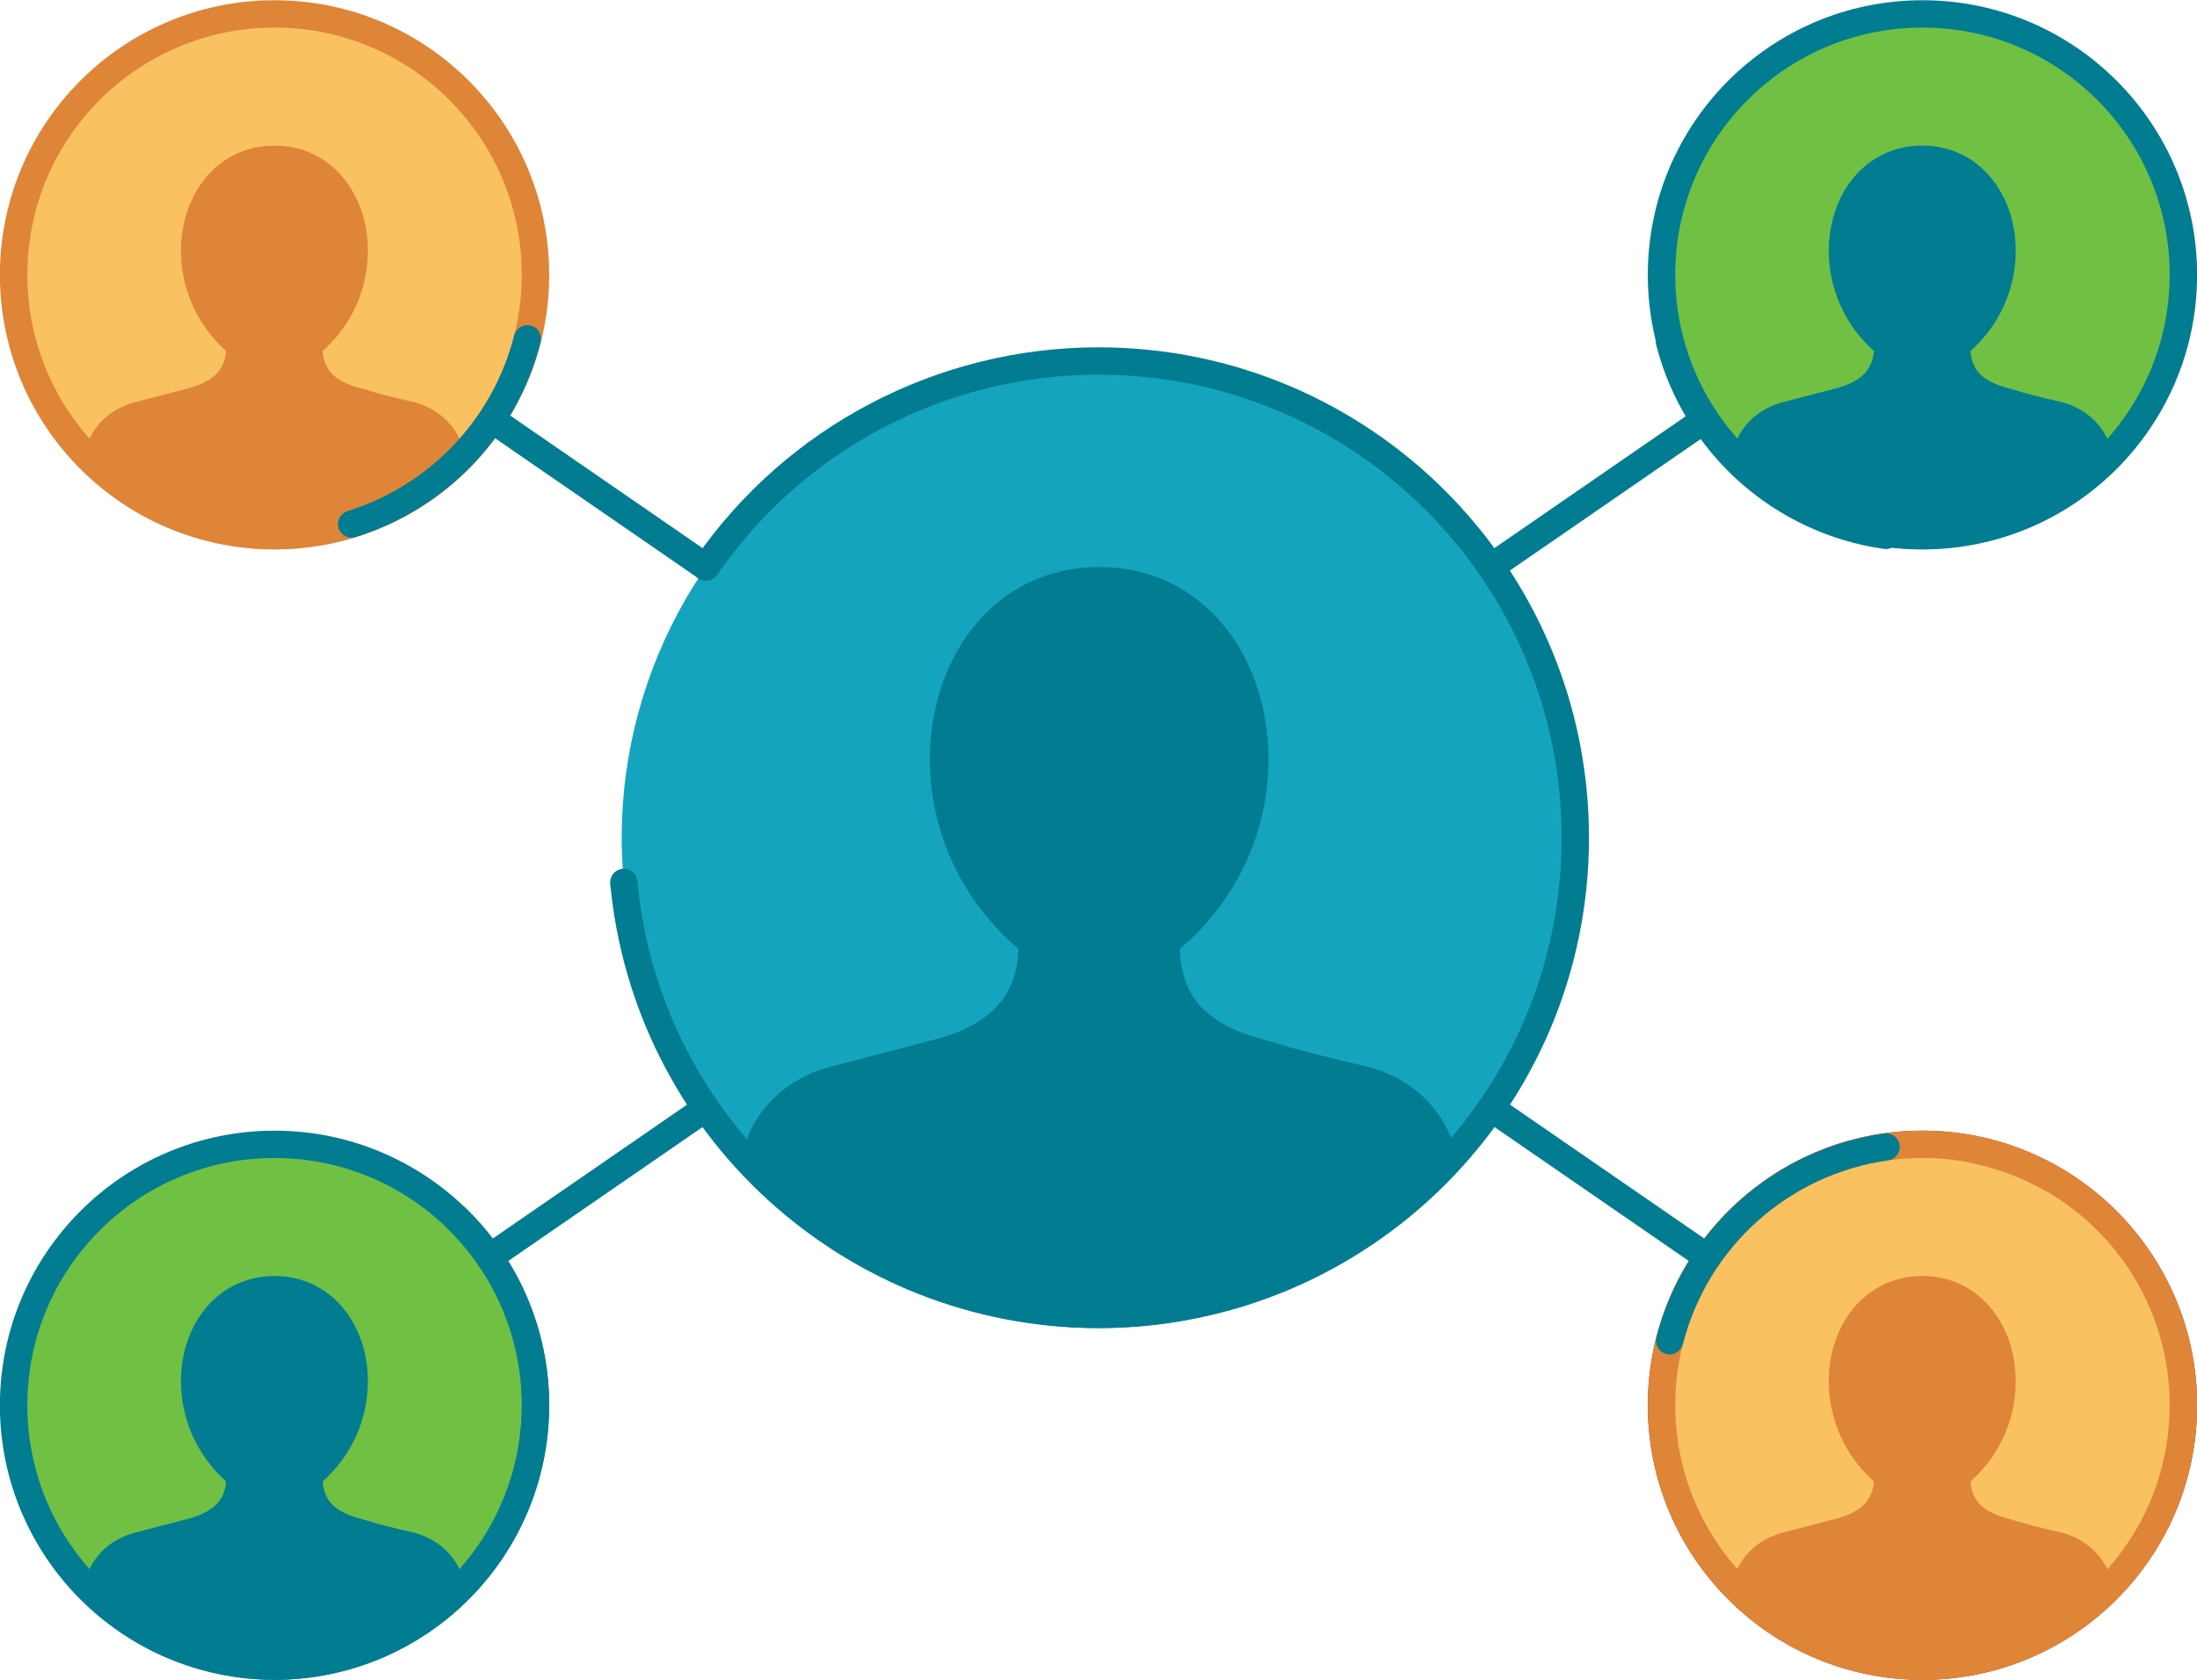
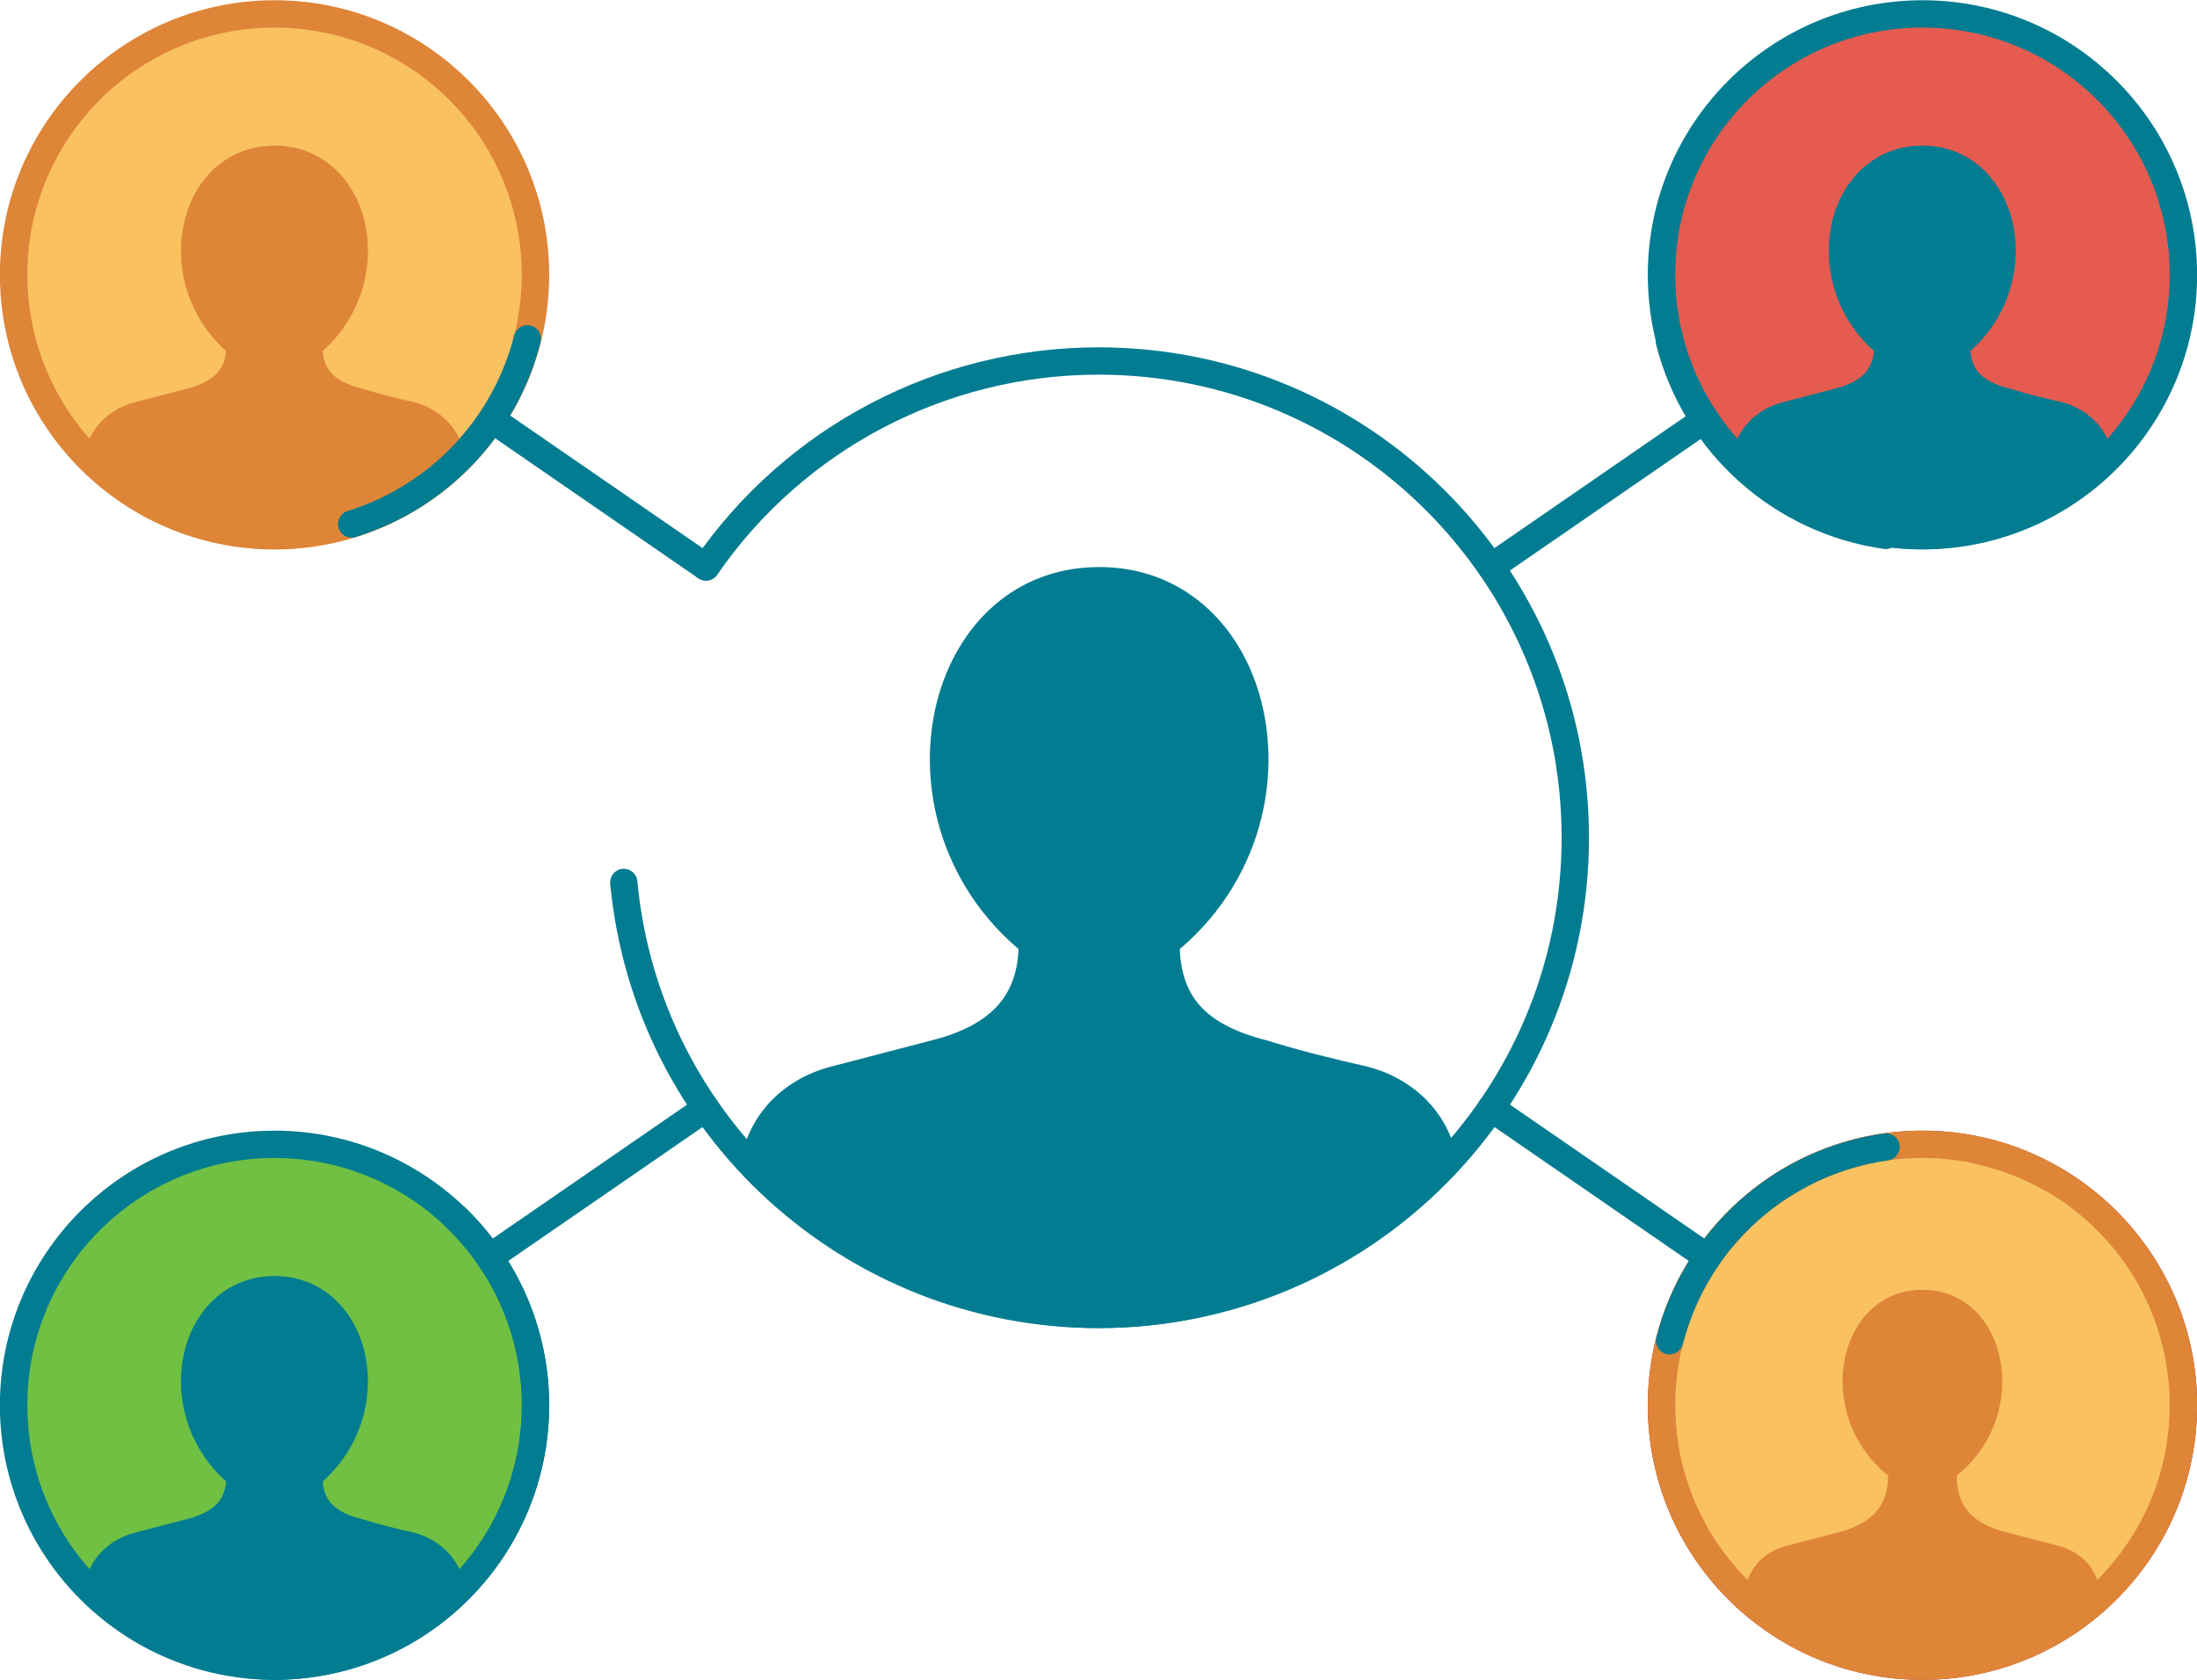
<svg xmlns="http://www.w3.org/2000/svg" xml:space="preserve" width="1.841in" height="1.408in" version="1.1" style="shape-rendering:geometricPrecision; text-rendering:geometricPrecision; image-rendering:optimizeQuality; fill-rule:evenodd; clip-rule:evenodd" viewBox="0 0 212.14 162.2">
  <defs>
    <style type="text/css">
   
    .fil10 {fill:#027C91}
    .fil0 {fill:#14A4BE}
    .fil7 {fill:#70BF43}
    .fil2 {fill:#70C043}
    .fil8 {fill:#7BA8FF}
    .fil9 {fill:#BAC2CC}
    .fil11 {fill:#DE8538}
    .fil1 {fill:#E55B50}
    .fil5 {fill:#F9C160}
    .fil3 {fill:#027C91;fill-rule:nonzero}
    .fil4 {fill:#9C2D25;fill-rule:nonzero}
    .fil6 {fill:#DE8538;fill-rule:nonzero}
   
  </style>
  </defs>
  <g id="Layer_x0020_1">
-     <circle class="fil0" cx="106.07" cy="80.87" r="46.04" />
    <circle class="fil1" cx="185.63" cy="26.51" r="25.19" />
    <circle class="fil1" cx="185.63" cy="26.51" r="25.19" />
-     <circle class="fil2" cx="185.63" cy="26.51" r="25.19" />
    <path class="fil3" d="M185.63 0c7.32,0 13.95,2.97 18.75,7.77 4.8,4.8 7.77,11.43 7.77,18.75 0,7.32 -2.97,13.95 -7.77,18.75 -4.8,4.8 -11.43,7.77 -18.75,7.77 -7.32,0 -13.95,-2.97 -18.75,-7.77 -4.8,-4.8 -7.77,-11.43 -7.77,-18.75 0,-7.32 2.97,-13.95 7.77,-18.75 4.8,-4.8 11.43,-7.77 18.75,-7.77zm16.88 9.63c-4.32,-4.32 -10.29,-6.99 -16.88,-6.99 -6.59,0 -12.56,2.67 -16.88,6.99 -4.32,4.32 -6.99,10.29 -6.99,16.88 0,6.59 2.67,12.56 6.99,16.88 4.32,4.32 10.29,6.99 16.88,6.99 6.59,0 12.56,-2.67 16.88,-6.99 4.32,-4.32 6.99,-10.29 6.99,-16.88 0,-6.59 -2.67,-12.56 -6.99,-16.88z" />
    <circle class="fil1" cx="185.63" cy="135.69" r="25.19" />
    <path class="fil4" d="M185.63 109.17c7.32,0 13.95,2.97 18.75,7.77 4.8,4.8 7.77,11.43 7.77,18.75 0,7.32 -2.97,13.95 -7.77,18.75 -4.8,4.8 -11.43,7.77 -18.75,7.77 -7.32,0 -13.95,-2.97 -18.75,-7.77 -4.8,-4.8 -7.77,-11.43 -7.77,-18.75 0,-7.32 2.97,-13.95 7.77,-18.75 4.8,-4.8 11.43,-7.77 18.75,-7.77zm16.88 9.63c-4.32,-4.32 -10.29,-6.99 -16.88,-6.99 -6.59,0 -12.56,2.67 -16.88,6.99 -4.32,4.32 -6.99,10.29 -6.99,16.88 0,6.59 2.67,12.56 6.99,16.88 4.32,4.32 10.29,6.99 16.88,6.99 6.59,0 12.56,-2.67 16.88,-6.99 4.32,-4.32 6.99,-10.29 6.99,-16.88 0,-6.59 -2.67,-12.56 -6.99,-16.88z" />
    <circle class="fil5" cx="185.63" cy="135.69" r="25.19" />
    <path class="fil6" d="M185.63 109.17c7.32,0 13.95,2.97 18.75,7.77 4.8,4.8 7.77,11.43 7.77,18.75 0,7.32 -2.97,13.95 -7.77,18.75 -4.8,4.8 -11.43,7.77 -18.75,7.77 -7.32,0 -13.95,-2.97 -18.75,-7.77 -4.8,-4.8 -7.77,-11.43 -7.77,-18.75 0,-7.32 2.97,-13.95 7.77,-18.75 4.8,-4.8 11.43,-7.77 18.75,-7.77zm16.88 9.63c-4.32,-4.32 -10.29,-6.99 -16.88,-6.99 -6.59,0 -12.56,2.67 -16.88,6.99 -4.32,4.32 -6.99,10.29 -6.99,16.88 0,6.59 2.67,12.56 6.99,16.88 4.32,4.32 10.29,6.99 16.88,6.99 6.59,0 12.56,-2.67 16.88,-6.99 4.32,-4.32 6.99,-10.29 6.99,-16.88 0,-6.59 -2.67,-12.56 -6.99,-16.88z" />
-     <circle class="fil1" cx="26.51" cy="26.51" r="25.19" />
-     <circle class="fil7" cx="26.51" cy="26.51" r="25.19" />
    <circle class="fil5" cx="26.51" cy="26.51" r="25.19" />
    <path class="fil6" d="M26.51 0c7.32,0 13.95,2.97 18.75,7.77 4.8,4.8 7.77,11.43 7.77,18.75 0,7.32 -2.97,13.95 -7.77,18.75 -4.8,4.8 -11.43,7.77 -18.75,7.77 -7.32,0 -13.95,-2.97 -18.75,-7.77 -4.8,-4.8 -7.77,-11.43 -7.77,-18.75 0,-7.32 2.97,-13.95 7.77,-18.75 4.8,-4.8 11.43,-7.77 18.75,-7.77zm16.88 9.63c-4.32,-4.32 -10.29,-6.99 -16.88,-6.99 -6.59,0 -12.56,2.67 -16.88,6.99 -4.32,4.32 -6.99,10.29 -6.99,16.88 0,6.59 2.67,12.56 6.99,16.88 4.32,4.32 10.29,6.99 16.88,6.99 6.59,0 12.56,-2.67 16.88,-6.99 4.32,-4.32 6.99,-10.29 6.99,-16.88 0,-6.59 -2.67,-12.56 -6.99,-16.88z" />
    <circle class="fil1" cx="26.51" cy="135.69" r="25.19" />
    <circle class="fil8" cx="26.51" cy="135.69" r="25.19" />
    <circle class="fil2" cx="26.51" cy="135.69" r="25.19" />
    <path class="fil3" d="M26.51 109.17c7.32,0 13.95,2.97 18.75,7.77 4.8,4.8 7.77,11.43 7.77,18.75 0,7.32 -2.97,13.95 -7.77,18.75 -4.8,4.8 -11.43,7.77 -18.75,7.77 -7.32,0 -13.95,-2.97 -18.75,-7.77 -4.8,-4.8 -7.77,-11.43 -7.77,-18.75 0,-7.32 2.97,-13.95 7.77,-18.75 4.8,-4.8 11.43,-7.77 18.75,-7.77zm16.88 9.63c-4.32,-4.32 -10.29,-6.99 -16.88,-6.99 -6.59,0 -12.56,2.67 -16.88,6.99 -4.32,4.32 -6.99,10.29 -6.99,16.88 0,6.59 2.67,12.56 6.99,16.88 4.32,4.32 10.29,6.99 16.88,6.99 6.59,0 12.56,-2.67 16.88,-6.99 4.32,-4.32 6.99,-10.29 6.99,-16.88 0,-6.59 -2.67,-12.56 -6.99,-16.88z" />
    <path class="fil3" d="M69.25 55.48c-0.41,0.6 -1.23,0.75 -1.83,0.34 -0.6,-0.41 -0.75,-1.23 -0.34,-1.83 4.42,-6.41 10.27,-11.53 16.97,-15.04 6.7,-3.52 14.24,-5.43 22.02,-5.43 13.08,0 24.92,5.3 33.49,13.87 8.57,8.57 13.87,20.41 13.87,33.49 0,13.08 -5.3,24.92 -13.87,33.49 -8.57,8.57 -20.41,13.87 -33.49,13.87 -12.22,0 -23.43,-4.65 -31.88,-12.34 -8.45,-7.69 -14.12,-18.42 -15.27,-30.59 -0.06,-0.72 0.47,-1.36 1.19,-1.43 0.72,-0.06 1.36,0.47 1.43,1.19 1.08,11.48 6.44,21.62 14.42,28.88 7.98,7.26 18.57,11.65 30.11,11.65 12.35,0 23.53,-5.01 31.62,-13.1 8.09,-8.09 13.1,-19.27 13.1,-31.62 0,-12.35 -5.01,-23.53 -13.1,-31.62 -8.09,-8.09 -19.27,-13.1 -31.62,-13.1 -7.36,0 -14.48,1.81 -20.79,5.12 -6.33,3.32 -11.86,8.16 -16.03,14.21z" />
    <path class="fil9" d="M72.91 111.98c8.44,9.5 20.54,14.93 33.24,14.93 12.7,0 24.8,-5.43 33.24,-14.93 -0.77,-3.91 -3.8,-6.75 -7.74,-7.74 -6.34,-1.66 -9.51,-2.48 -9.51,-2.48 -6.7,-1.66 -9.53,-4.96 -9.53,-10.73 14.5,-11.69 9.46,-34.97 -6.46,-34.97 -15.92,0 -20.96,23.28 -6.46,34.97 0,5.5 -2.83,9.07 -9.53,10.73 0,0 -3.17,0.83 -9.51,2.48 -3.94,0.99 -6.97,3.83 -7.74,7.74z" />
    <path class="fil10" d="M72.91 111.98c8.44,9.5 20.54,14.93 33.24,14.93 12.7,0 24.8,-5.43 33.24,-14.93 -0.77,-3.91 -3.8,-6.75 -7.74,-7.74 -6.34,-1.66 -9.51,-2.48 -9.51,-2.48 -6.7,-1.66 -9.53,-4.96 -9.53,-10.73 14.5,-11.69 9.46,-34.97 -6.46,-34.97 -15.92,0 -20.96,23.28 -6.46,34.97 0,5.5 -2.83,9.07 -9.53,10.73 0,0 -3.17,0.83 -9.51,2.48 -3.94,0.99 -6.97,3.83 -7.74,7.74z" />
    <path class="fil3" d="M74.35 111.61c4.01,4.37 8.83,7.82 14.12,10.19 5.49,2.47 11.51,3.78 17.68,3.78 6.17,0 12.19,-1.32 17.68,-3.78 5.29,-2.38 10.11,-5.82 14.12,-10.19 -0.39,-1.4 -1.12,-2.62 -2.11,-3.6 -1.19,-1.18 -2.74,-2.04 -4.51,-2.49l-9.5 -2.48c-3.62,-0.9 -6.22,-2.27 -7.95,-4.23 -1.77,-2.01 -2.58,-4.56 -2.58,-7.78 0,-0.44 0.22,-0.84 0.56,-1.08 3.98,-3.23 6.39,-7.39 7.42,-11.65 0.87,-3.58 0.78,-7.24 -0.16,-10.48 -0.92,-3.19 -2.67,-5.97 -5.12,-7.86 -2.1,-1.62 -4.74,-2.58 -7.85,-2.58 -3.11,0 -5.75,0.97 -7.85,2.58 -2.44,1.88 -4.19,4.66 -5.12,7.86 -0.94,3.24 -1.03,6.9 -0.16,10.48 1.04,4.28 3.47,8.46 7.49,11.7 0.32,0.26 0.49,0.64 0.49,1.03 0,3.07 -0.81,5.62 -2.57,7.66 -1.72,2 -4.33,3.44 -7.95,4.34 -3.15,0.7 -6.36,1.81 -9.51,2.48 -1.77,0.45 -3.33,1.31 -4.51,2.49 -0.99,0.99 -1.72,2.21 -2.11,3.6zm13.04 12.6c-5.83,-2.62 -11.12,-6.46 -15.45,-11.33 -0.27,-0.3 -0.41,-0.72 -0.32,-1.15 0.43,-2.19 1.49,-4.09 2.98,-5.58 1.53,-1.53 3.51,-2.63 5.74,-3.19l9.51 -2.48c3.07,-0.76 5.23,-1.93 6.59,-3.51 1.21,-1.4 1.82,-3.18 1.91,-5.34 -4.2,-3.57 -6.76,-8.08 -7.89,-12.71 -0.98,-4.04 -0.87,-8.16 0.19,-11.83 1.08,-3.72 3.14,-6.97 6.03,-9.21 2.55,-1.97 5.74,-3.14 9.46,-3.14 3.72,0 6.9,1.17 9.45,3.14 2.9,2.23 4.96,5.49 6.03,9.21 1.06,3.67 1.17,7.8 0.19,11.83 -1.13,4.63 -3.69,9.15 -7.89,12.71 0.09,2.27 0.7,4.05 1.91,5.43 1.36,1.54 3.52,2.65 6.6,3.42 2.77,0.88 6.65,1.85 9.51,2.48 2.23,0.56 4.21,1.66 5.73,3.18 1.5,1.5 2.55,3.4 2.98,5.59 0.08,0.39 -0.02,0.81 -0.31,1.13 -4.34,4.88 -9.63,8.73 -15.47,11.35 -5.84,2.62 -12.22,4.02 -18.76,4.02 -6.53,0 -12.92,-1.4 -18.76,-4.02z" />
    <path class="fil3" d="M143.23 108.08c-0.6,-0.41 -0.75,-1.23 -0.34,-1.83 0.41,-0.6 1.23,-0.75 1.83,-0.34l20.89 14.4c0.6,0.41 0.75,1.23 0.34,1.83 -0.41,0.6 -1.23,0.75 -1.83,0.34l-20.89 -14.4z" />
    <path class="fil3" d="M144.73 55.81c-0.6,0.41 -1.42,0.26 -1.83,-0.34 -0.41,-0.6 -0.26,-1.42 0.34,-1.83l20.67 -14.25c0.6,-0.41 1.42,-0.26 1.83,0.34 0.41,0.6 0.26,1.42 -0.34,1.83l-20.67 14.25z" />
    <path class="fil3" d="M67.41 105.92c0.6,-0.41 1.42,-0.26 1.83,0.34 0.41,0.6 0.26,1.42 -0.34,1.83l-20.89 14.4c-0.6,0.41 -1.42,0.26 -1.83,-0.34 -0.41,-0.6 -0.26,-1.42 0.34,-1.83l20.89 -14.4z" />
    <path class="fil3" d="M68.91 53.65c0.6,0.41 0.75,1.23 0.34,1.83 -0.41,0.6 -1.23,0.75 -1.83,0.34l-20.28 -13.98c-0.6,-0.41 -0.75,-1.23 -0.34,-1.83 0.41,-0.6 1.23,-0.75 1.83,-0.34l20.28 13.98z" />
    <path class="fil3" d="M162.49 129.79c-0.18,0.7 -0.9,1.13 -1.6,0.95 -0.71,-0.18 -1.13,-0.9 -0.95,-1.6 1.33,-5.2 4.17,-9.75 8.01,-13.19 3.83,-3.44 8.67,-5.76 13.99,-6.51 0.72,-0.1 1.39,0.4 1.48,1.12 0.1,0.72 -0.4,1.39 -1.12,1.48 -4.79,0.68 -9.15,2.77 -12.6,5.86 -3.45,3.09 -6,7.19 -7.2,11.88z" />
    <path class="fil6" d="M190.44 112.3c-0.71,-0.14 -1.17,-0.84 -1.03,-1.55 0.14,-0.71 0.84,-1.17 1.55,-1.03 1.37,0.28 2.72,0.67 4.01,1.16 1.31,0.49 2.57,1.09 3.78,1.78 0.63,0.36 0.85,1.17 0.49,1.8 -0.36,0.63 -1.17,0.85 -1.8,0.49 -1.09,-0.63 -2.23,-1.16 -3.4,-1.6 -1.18,-0.44 -2.39,-0.79 -3.61,-1.05z" />
    <path class="fil10" d="M168.58 44.05c4.33,4.87 10.53,7.66 17.05,7.66 6.52,0 12.72,-2.79 17.05,-7.66 -0.4,-2.01 -1.95,-3.46 -3.97,-3.97 -3.25,-0.85 -4.88,-1.27 -4.88,-1.27 -3.44,-0.85 -4.89,-2.54 -4.89,-5.5 7.44,-5.99 4.85,-17.94 -3.31,-17.94 -8.17,0 -10.75,11.94 -3.31,17.94 0,2.82 -1.45,4.65 -4.89,5.5 0,0 -1.63,0.42 -4.88,1.27 -2.02,0.51 -3.58,1.96 -3.97,3.97z" />
    <path class="fil3" d="M170.04 43.7c1.95,2.05 4.25,3.67 6.77,4.81 2.73,1.23 5.73,1.88 8.81,1.88 3.08,0 6.08,-0.66 8.81,-1.88 2.52,-1.13 4.83,-2.76 6.77,-4.8 -0.18,-0.47 -0.46,-0.88 -0.81,-1.23l-0.05 -0.06c-0.52,-0.5 -1.19,-0.86 -1.96,-1.05l-4.87 -1.27c-1.99,-0.49 -3.43,-1.26 -4.41,-2.37 -1.02,-1.16 -1.49,-2.6 -1.49,-4.42 0,-0.44 0.22,-0.84 0.56,-1.08 1.9,-1.56 3.06,-3.56 3.56,-5.6 0.42,-1.73 0.38,-3.49 -0.07,-5.05 -0.44,-1.51 -1.26,-2.82 -2.4,-3.7 -0.97,-0.75 -2.19,-1.19 -3.63,-1.19 -1.44,0 -2.67,0.44 -3.63,1.19 -1.14,0.88 -1.96,2.19 -2.4,3.7 -0.45,1.56 -0.49,3.32 -0.07,5.05 0.5,2.07 1.68,4.09 3.62,5.65 0.32,0.26 0.49,0.64 0.49,1.03 0,1.73 -0.46,3.18 -1.48,4.35 -0.97,1.13 -2.42,1.94 -4.41,2.43 -1.61,0.36 -3.26,0.93 -4.87,1.27 -0.79,0.2 -1.49,0.59 -2.01,1.11l-0.06 0.06c-0.32,0.34 -0.58,0.73 -0.75,1.18zm5.7 7.21c-3.07,-1.38 -5.86,-3.4 -8.14,-5.96 -0.27,-0.3 -0.41,-0.72 -0.32,-1.15 0.24,-1.21 0.81,-2.27 1.63,-3.12l0.07 -0.08c0.86,-0.86 1.98,-1.48 3.24,-1.8l4.88 -1.27c1.44,-0.36 2.44,-0.89 3.05,-1.6 0.46,-0.54 0.72,-1.22 0.8,-2.05 -2.12,-1.89 -3.42,-4.24 -4,-6.64 -0.53,-2.18 -0.47,-4.41 0.1,-6.4 0.59,-2.03 1.72,-3.82 3.32,-5.05 1.42,-1.09 3.19,-1.75 5.24,-1.75 2.06,0 3.82,0.65 5.24,1.75 1.6,1.23 2.73,3.02 3.32,5.05 0.57,1.99 0.63,4.22 0.1,6.4 -0.59,2.41 -1.89,4.76 -4.01,6.64 0.08,0.87 0.34,1.56 0.8,2.09 0.61,0.69 1.61,1.2 3.06,1.55 1.43,0.45 3.41,0.95 4.88,1.27 1.22,0.31 2.31,0.9 3.16,1.73l0.08 0.07c0.85,0.85 1.46,1.94 1.7,3.2 0.08,0.39 -0.02,0.81 -0.31,1.13 -2.29,2.57 -5.07,4.6 -8.15,5.98 -3.08,1.38 -6.44,2.12 -9.88,2.12 -3.44,0 -6.8,-0.74 -9.88,-2.12z" />
    <path class="fil11" d="M168.58 153.22c4.33,4.87 10.53,7.66 17.05,7.66 6.52,0 12.72,-2.79 17.05,-7.66 -0.4,-2.01 -1.95,-3.46 -3.97,-3.97 -3.25,-0.85 -4.88,-1.27 -4.88,-1.27 -3.44,-0.85 -4.89,-2.54 -4.89,-5.5 7.44,-5.99 4.85,-17.94 -3.31,-17.94 -8.17,0 -10.75,11.94 -3.31,17.94 0,2.82 -1.45,4.65 -4.89,5.5 0,0 -1.63,0.42 -4.88,1.27 -2.02,0.51 -3.58,1.96 -3.97,3.97z" />
-     <path class="fil6" d="M170.04 152.87c1.95,2.05 4.25,3.67 6.77,4.8 2.73,1.23 5.73,1.88 8.81,1.88 3.08,0 6.08,-0.66 8.81,-1.88 2.52,-1.13 4.83,-2.76 6.77,-4.8 -0.18,-0.47 -0.46,-0.88 -0.81,-1.23l-0.05 -0.06c-0.52,-0.5 -1.19,-0.86 -1.96,-1.05l-4.87 -1.28c-1.99,-0.49 -3.43,-1.26 -4.41,-2.37 -1.02,-1.15 -1.49,-2.6 -1.49,-4.41 0,-0.44 0.22,-0.84 0.56,-1.08 1.9,-1.56 3.06,-3.56 3.56,-5.6 0.42,-1.73 0.38,-3.49 -0.07,-5.05 -0.44,-1.51 -1.26,-2.82 -2.4,-3.7 -0.97,-0.75 -2.19,-1.19 -3.63,-1.19 -1.44,0 -2.67,0.44 -3.63,1.19 -1.14,0.88 -1.96,2.19 -2.4,3.7 -0.45,1.56 -0.49,3.32 -0.07,5.05 0.5,2.07 1.68,4.09 3.62,5.65 0.32,0.26 0.49,0.64 0.49,1.03 0,1.73 -0.46,3.18 -1.48,4.35 -0.97,1.13 -2.42,1.94 -4.41,2.43 -1.61,0.36 -3.26,0.93 -4.87,1.27 -0.79,0.2 -1.49,0.59 -2.01,1.11l-0.06 0.06c-0.32,0.34 -0.58,0.73 -0.75,1.18zm5.7 7.21c-3.07,-1.38 -5.86,-3.4 -8.14,-5.96 -0.27,-0.3 -0.41,-0.72 -0.32,-1.15 0.24,-1.21 0.81,-2.27 1.63,-3.12l0.07 -0.08c0.86,-0.86 1.98,-1.48 3.24,-1.8l4.88 -1.27c1.44,-0.36 2.44,-0.89 3.05,-1.6 0.46,-0.54 0.72,-1.22 0.8,-2.05 -2.12,-1.89 -3.42,-4.24 -4,-6.64 -0.53,-2.18 -0.47,-4.41 0.1,-6.4 0.59,-2.03 1.72,-3.82 3.32,-5.05 1.42,-1.09 3.19,-1.75 5.24,-1.75 2.06,0 3.82,0.65 5.24,1.75 1.6,1.23 2.73,3.02 3.32,5.05 0.57,1.98 0.63,4.22 0.1,6.4 -0.59,2.41 -1.89,4.76 -4.01,6.64 0.08,0.87 0.34,1.56 0.8,2.09 0.61,0.69 1.61,1.2 3.06,1.56 1.43,0.45 3.41,0.95 4.88,1.27 1.22,0.31 2.31,0.9 3.16,1.73l0.08 0.07c0.85,0.85 1.46,1.94 1.7,3.2 0.08,0.39 -0.02,0.81 -0.31,1.13 -2.29,2.57 -5.07,4.6 -8.15,5.98 -3.08,1.38 -6.44,2.12 -9.88,2.12 -3.44,0 -6.8,-0.74 -9.88,-2.12z" />
    <path class="fil10" d="M9.46 153.22c4.33,4.87 10.53,7.66 17.05,7.66 6.52,0 12.72,-2.79 17.05,-7.66 -0.4,-2.01 -1.95,-3.46 -3.97,-3.97 -3.25,-0.85 -4.88,-1.27 -4.88,-1.27 -3.44,-0.85 -4.89,-2.54 -4.89,-5.5 7.44,-5.99 4.85,-17.94 -3.31,-17.94 -8.17,0 -10.75,11.94 -3.31,17.94 0,2.82 -1.45,4.65 -4.89,5.5 0,0 -1.63,0.42 -4.88,1.27 -2.02,0.51 -3.58,1.96 -3.97,3.97z" />
    <path class="fil3" d="M10.93 152.87c1.94,2.05 4.25,3.67 6.77,4.8 2.73,1.23 5.73,1.88 8.81,1.88 3.08,0 6.08,-0.66 8.81,-1.88 2.52,-1.13 4.83,-2.76 6.77,-4.8 -0.18,-0.47 -0.46,-0.88 -0.81,-1.23l-0.05 -0.06c-0.52,-0.5 -1.19,-0.86 -1.96,-1.05l-4.87 -1.28c-1.99,-0.49 -3.43,-1.26 -4.41,-2.37 -1.02,-1.15 -1.49,-2.6 -1.49,-4.41 0,-0.44 0.22,-0.84 0.56,-1.08 1.9,-1.56 3.06,-3.56 3.56,-5.6 0.42,-1.73 0.38,-3.49 -0.07,-5.05 -0.44,-1.51 -1.26,-2.82 -2.4,-3.7 -0.97,-0.75 -2.19,-1.19 -3.63,-1.19 -1.44,0 -2.67,0.44 -3.63,1.19 -1.14,0.88 -1.96,2.19 -2.4,3.7 -0.45,1.56 -0.49,3.32 -0.07,5.05 0.5,2.07 1.68,4.09 3.62,5.65 0.32,0.26 0.49,0.64 0.49,1.03 0,1.73 -0.46,3.18 -1.48,4.35 -0.97,1.13 -2.42,1.94 -4.41,2.43 -1.62,0.37 -3.26,0.93 -4.87,1.27 -0.79,0.2 -1.49,0.59 -2.01,1.11l-0.06 0.06c-0.32,0.34 -0.58,0.73 -0.75,1.18zm5.7 7.21c-3.07,-1.38 -5.86,-3.4 -8.14,-5.96 -0.27,-0.3 -0.41,-0.72 -0.32,-1.15 0.24,-1.21 0.81,-2.27 1.63,-3.12l0.07 -0.08c0.86,-0.86 1.98,-1.48 3.24,-1.8l4.88 -1.27c1.44,-0.36 2.44,-0.89 3.05,-1.6 0.46,-0.54 0.72,-1.22 0.8,-2.05 -2.11,-1.89 -3.42,-4.24 -4,-6.64 -0.53,-2.18 -0.47,-4.41 0.1,-6.4 0.59,-2.03 1.72,-3.82 3.32,-5.05 1.42,-1.09 3.19,-1.75 5.24,-1.75 2.06,0 3.82,0.65 5.24,1.75 1.6,1.23 2.73,3.02 3.32,5.05 0.57,1.98 0.63,4.22 0.1,6.4 -0.59,2.41 -1.89,4.76 -4.01,6.64 0.08,0.87 0.34,1.56 0.8,2.09 0.61,0.69 1.61,1.2 3.06,1.56 1.43,0.45 3.41,0.95 4.88,1.27 1.22,0.31 2.31,0.9 3.16,1.73l0.08 0.07c0.85,0.85 1.46,1.94 1.7,3.2 0.08,0.39 -0.02,0.81 -0.31,1.13 -2.29,2.57 -5.07,4.6 -8.15,5.98 -3.08,1.38 -6.44,2.12 -9.88,2.12 -3.44,0 -6.8,-0.74 -9.88,-2.12z" />
    <path class="fil11" d="M9.46 44.05c4.33,4.87 10.53,7.66 17.05,7.66 6.52,0 12.72,-2.79 17.05,-7.66 -0.4,-2.01 -1.95,-3.46 -3.97,-3.97 -3.25,-0.85 -4.88,-1.27 -4.88,-1.27 -3.44,-0.85 -4.89,-2.54 -4.89,-5.5 7.44,-5.99 4.85,-17.94 -3.31,-17.94 -8.17,0 -10.75,11.94 -3.31,17.94 0,2.82 -1.45,4.65 -4.89,5.5 0,0 -1.63,0.42 -4.88,1.27 -2.02,0.51 -3.58,1.96 -3.97,3.97z" />
    <path class="fil6" d="M10.93 43.7c1.94,2.05 4.25,3.67 6.77,4.8 2.73,1.23 5.73,1.88 8.81,1.88 3.08,0 6.08,-0.66 8.81,-1.88 2.52,-1.13 4.83,-2.76 6.77,-4.8 -0.18,-0.47 -0.46,-0.88 -0.81,-1.23 -0.53,-0.53 -1.22,-0.91 -2.02,-1.11l-4.87 -1.27c-1.99,-0.49 -3.43,-1.26 -4.41,-2.37 -1.02,-1.16 -1.49,-2.6 -1.49,-4.41 0,-0.44 0.22,-0.84 0.56,-1.08 1.9,-1.56 3.06,-3.56 3.56,-5.6 0.42,-1.73 0.38,-3.49 -0.07,-5.05 -0.44,-1.51 -1.26,-2.82 -2.4,-3.7 -0.97,-0.75 -2.19,-1.19 -3.63,-1.19 -1.44,0 -2.67,0.44 -3.63,1.19 -1.14,0.88 -1.96,2.19 -2.4,3.7 -0.45,1.56 -0.49,3.32 -0.07,5.05 0.5,2.07 1.68,4.09 3.62,5.65 0.32,0.26 0.49,0.64 0.49,1.03 0,1.73 -0.46,3.18 -1.48,4.35 -0.97,1.13 -2.42,1.94 -4.41,2.43 -1.62,0.36 -3.26,0.93 -4.87,1.27 -0.79,0.2 -1.49,0.59 -2.02,1.11 -0.35,0.35 -0.63,0.77 -0.81,1.23zm5.7 7.21c-3.07,-1.38 -5.86,-3.4 -8.14,-5.96 -0.27,-0.3 -0.41,-0.72 -0.32,-1.15 0.25,-1.26 0.85,-2.34 1.7,-3.2 0.86,-0.86 1.98,-1.48 3.24,-1.8l4.88 -1.27c1.44,-0.36 2.44,-0.89 3.05,-1.6 0.46,-0.54 0.72,-1.22 0.8,-2.05 -2.11,-1.89 -3.42,-4.24 -4,-6.64 -0.53,-2.18 -0.47,-4.41 0.1,-6.4 0.59,-2.03 1.72,-3.82 3.32,-5.05 1.42,-1.09 3.19,-1.75 5.24,-1.75 2.06,0 3.82,0.65 5.24,1.75 1.6,1.23 2.73,3.02 3.32,5.05 0.58,1.99 0.63,4.22 0.1,6.4 -0.59,2.41 -1.89,4.76 -4.01,6.64 0.08,0.87 0.34,1.56 0.8,2.09 0.61,0.69 1.61,1.2 3.06,1.55 1.43,0.45 3.41,0.95 4.88,1.27 1.26,0.32 2.38,0.94 3.24,1.8 0.85,0.85 1.46,1.94 1.7,3.2 0.08,0.39 -0.02,0.81 -0.31,1.13 -2.29,2.57 -5.07,4.6 -8.15,5.98 -3.08,1.38 -6.44,2.12 -9.88,2.12 -3.44,0 -6.8,-0.74 -9.88,-2.12z" />
    <path class="fil3" d="M34.34 51.85c-0.69,0.21 -1.43,-0.18 -1.65,-0.87 -0.21,-0.69 0.18,-1.43 0.87,-1.65 3.97,-1.23 7.49,-3.46 10.26,-6.38 2.77,-2.92 4.81,-6.55 5.83,-10.58 0.18,-0.71 0.9,-1.13 1.6,-0.95 0.71,0.18 1.13,0.9 0.95,1.6 -1.14,4.48 -3.4,8.5 -6.48,11.75 -3.08,3.24 -6.98,5.71 -11.4,7.08z" />
    <path class="fil3" d="M43.12 118.53c-0.52,-0.5 -0.54,-1.34 -0.04,-1.86 0.5,-0.52 1.34,-0.54 1.86,-0.04 3.87,3.74 6.42,8.47 7.5,13.51 1.08,5.03 0.69,10.39 -1.31,15.39 -2,5 -5.41,9.14 -9.66,12.05 -4.25,2.9 -9.36,4.57 -14.74,4.61 -0.73,0 -1.32,-0.58 -1.32,-1.31 -0,-0.73 0.58,-1.32 1.31,-1.32 4.84,-0.04 9.43,-1.54 13.27,-4.16 3.83,-2.62 6.91,-6.35 8.71,-10.85 1.8,-4.5 2.15,-9.32 1.18,-13.86 -0.97,-4.54 -3.26,-8.79 -6.74,-12.16z" />
    <path class="fil3" d="M159.93 33.3c-0.18,-0.71 0.25,-1.42 0.95,-1.6 0.71,-0.18 1.42,0.25 1.6,0.95 1.2,4.69 3.75,8.79 7.2,11.88 3.45,3.09 7.8,5.19 12.6,5.86 0.72,0.1 1.22,0.76 1.12,1.48 -0.1,0.72 -0.77,1.22 -1.48,1.12 -5.32,-0.75 -10.16,-3.08 -13.99,-6.51 -3.84,-3.44 -6.68,-7.99 -8.01,-13.19z" />
  </g>
</svg>